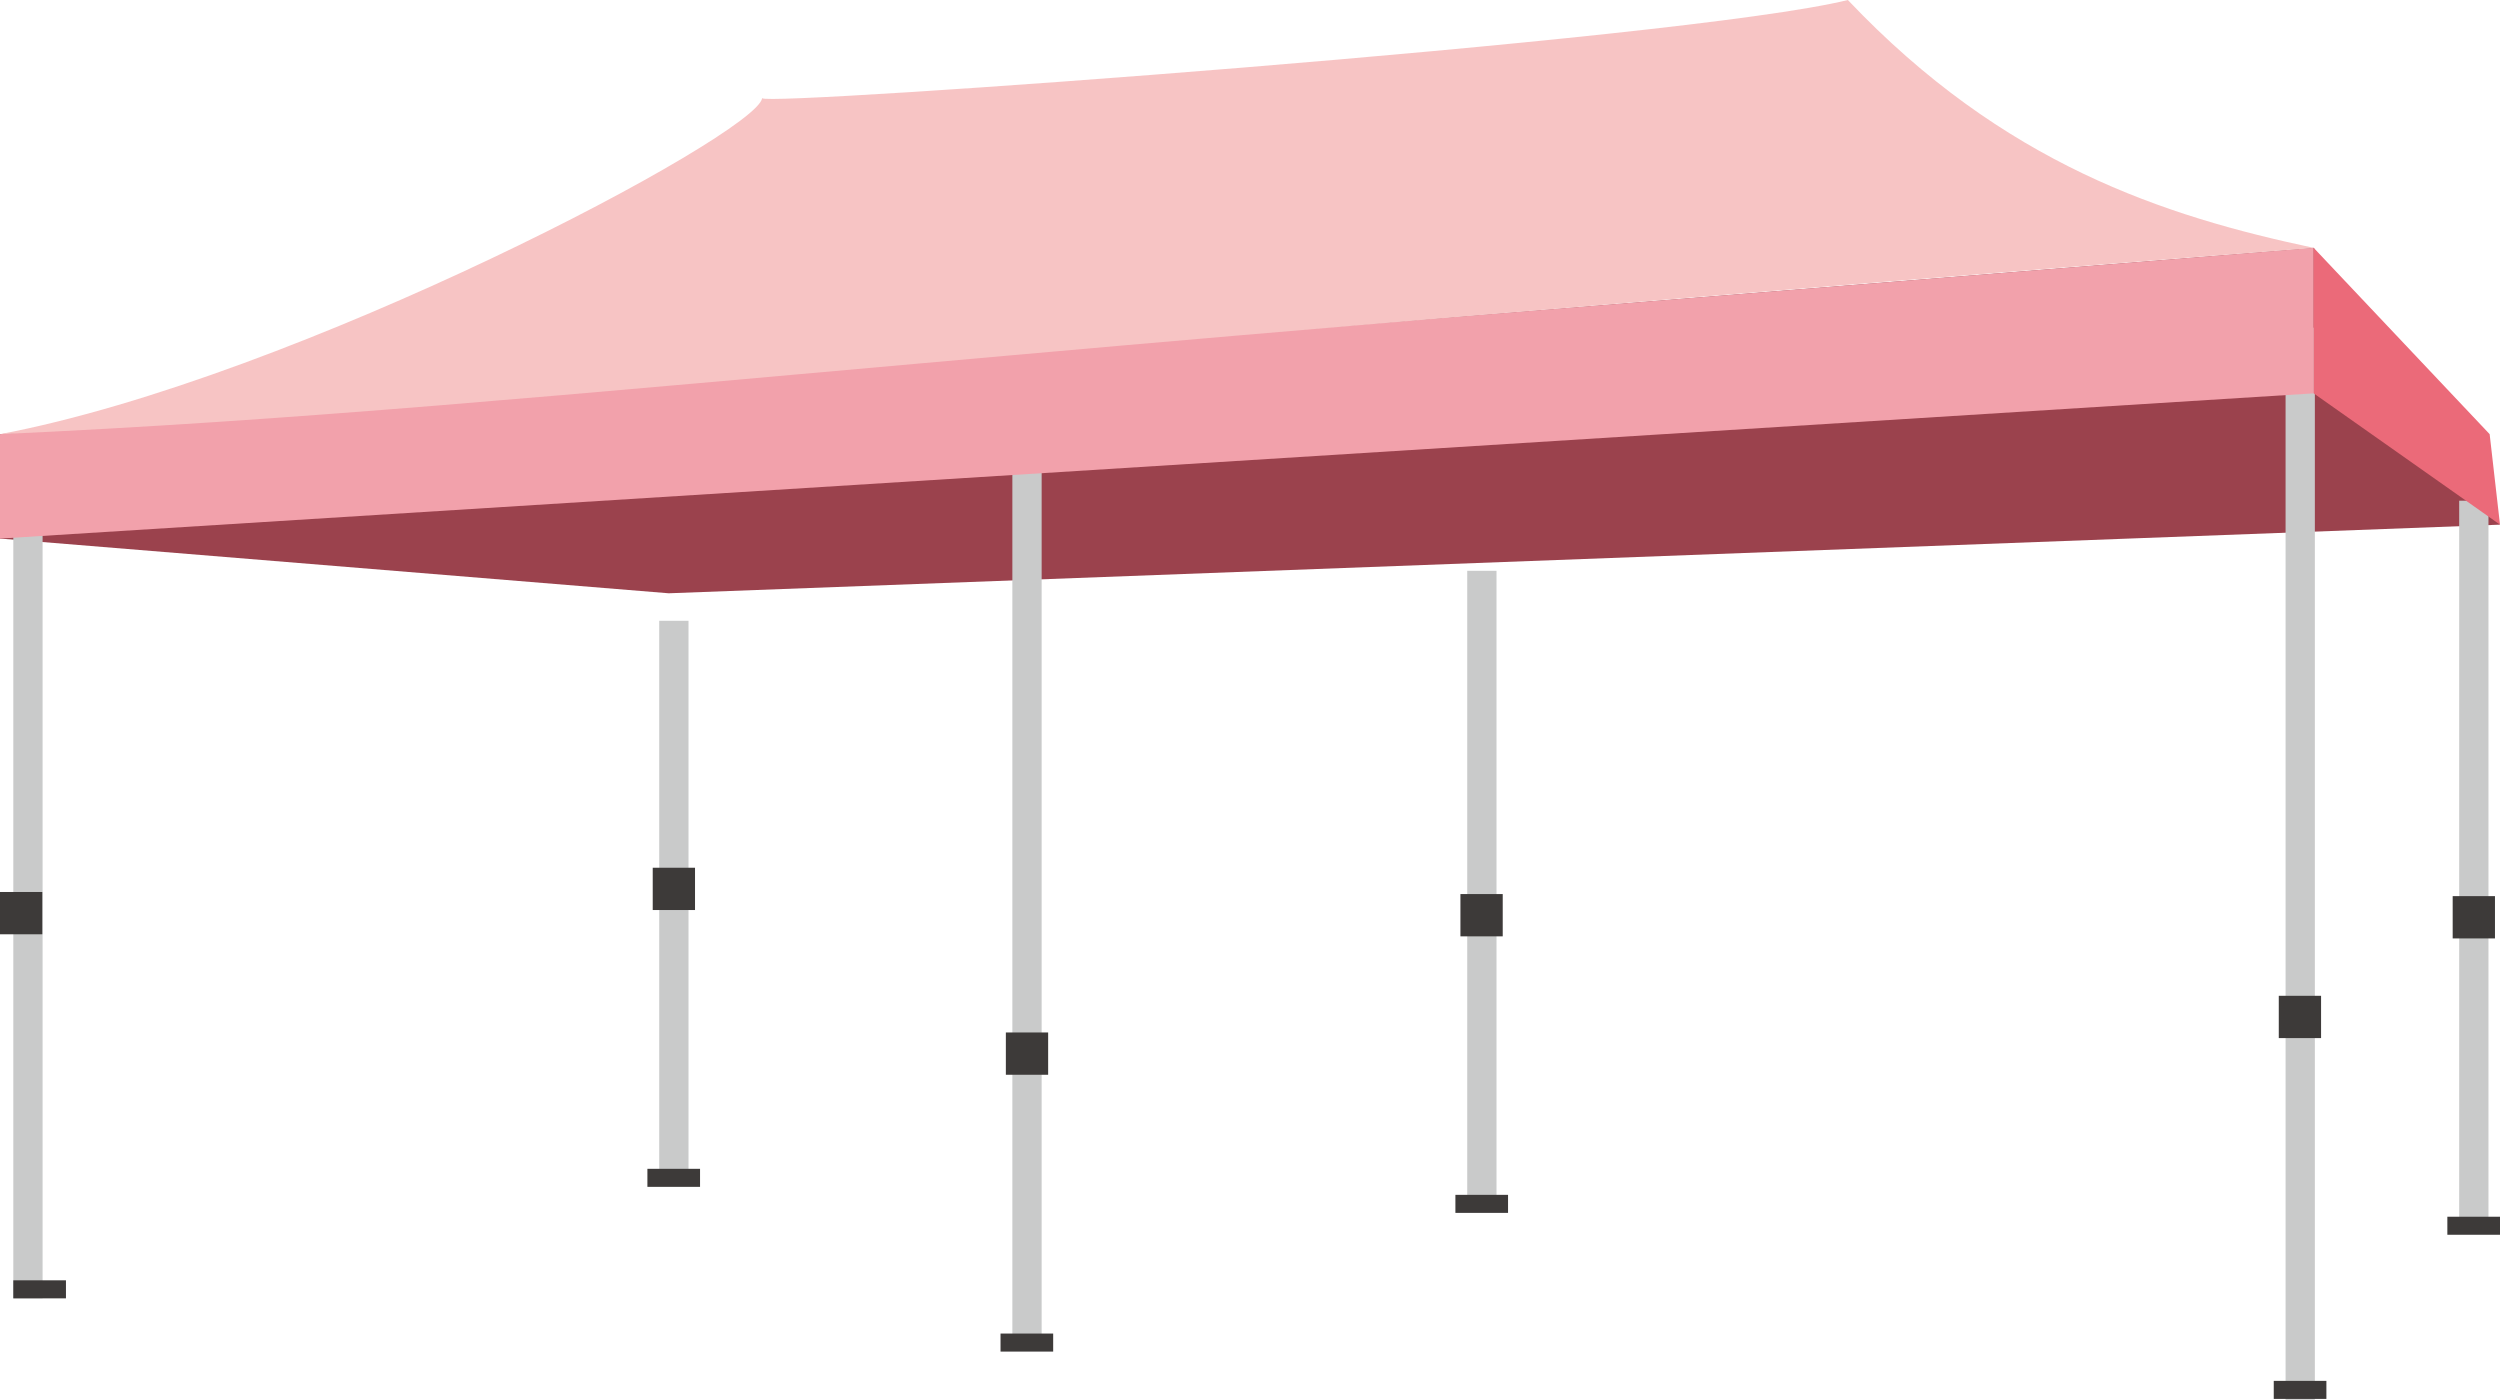
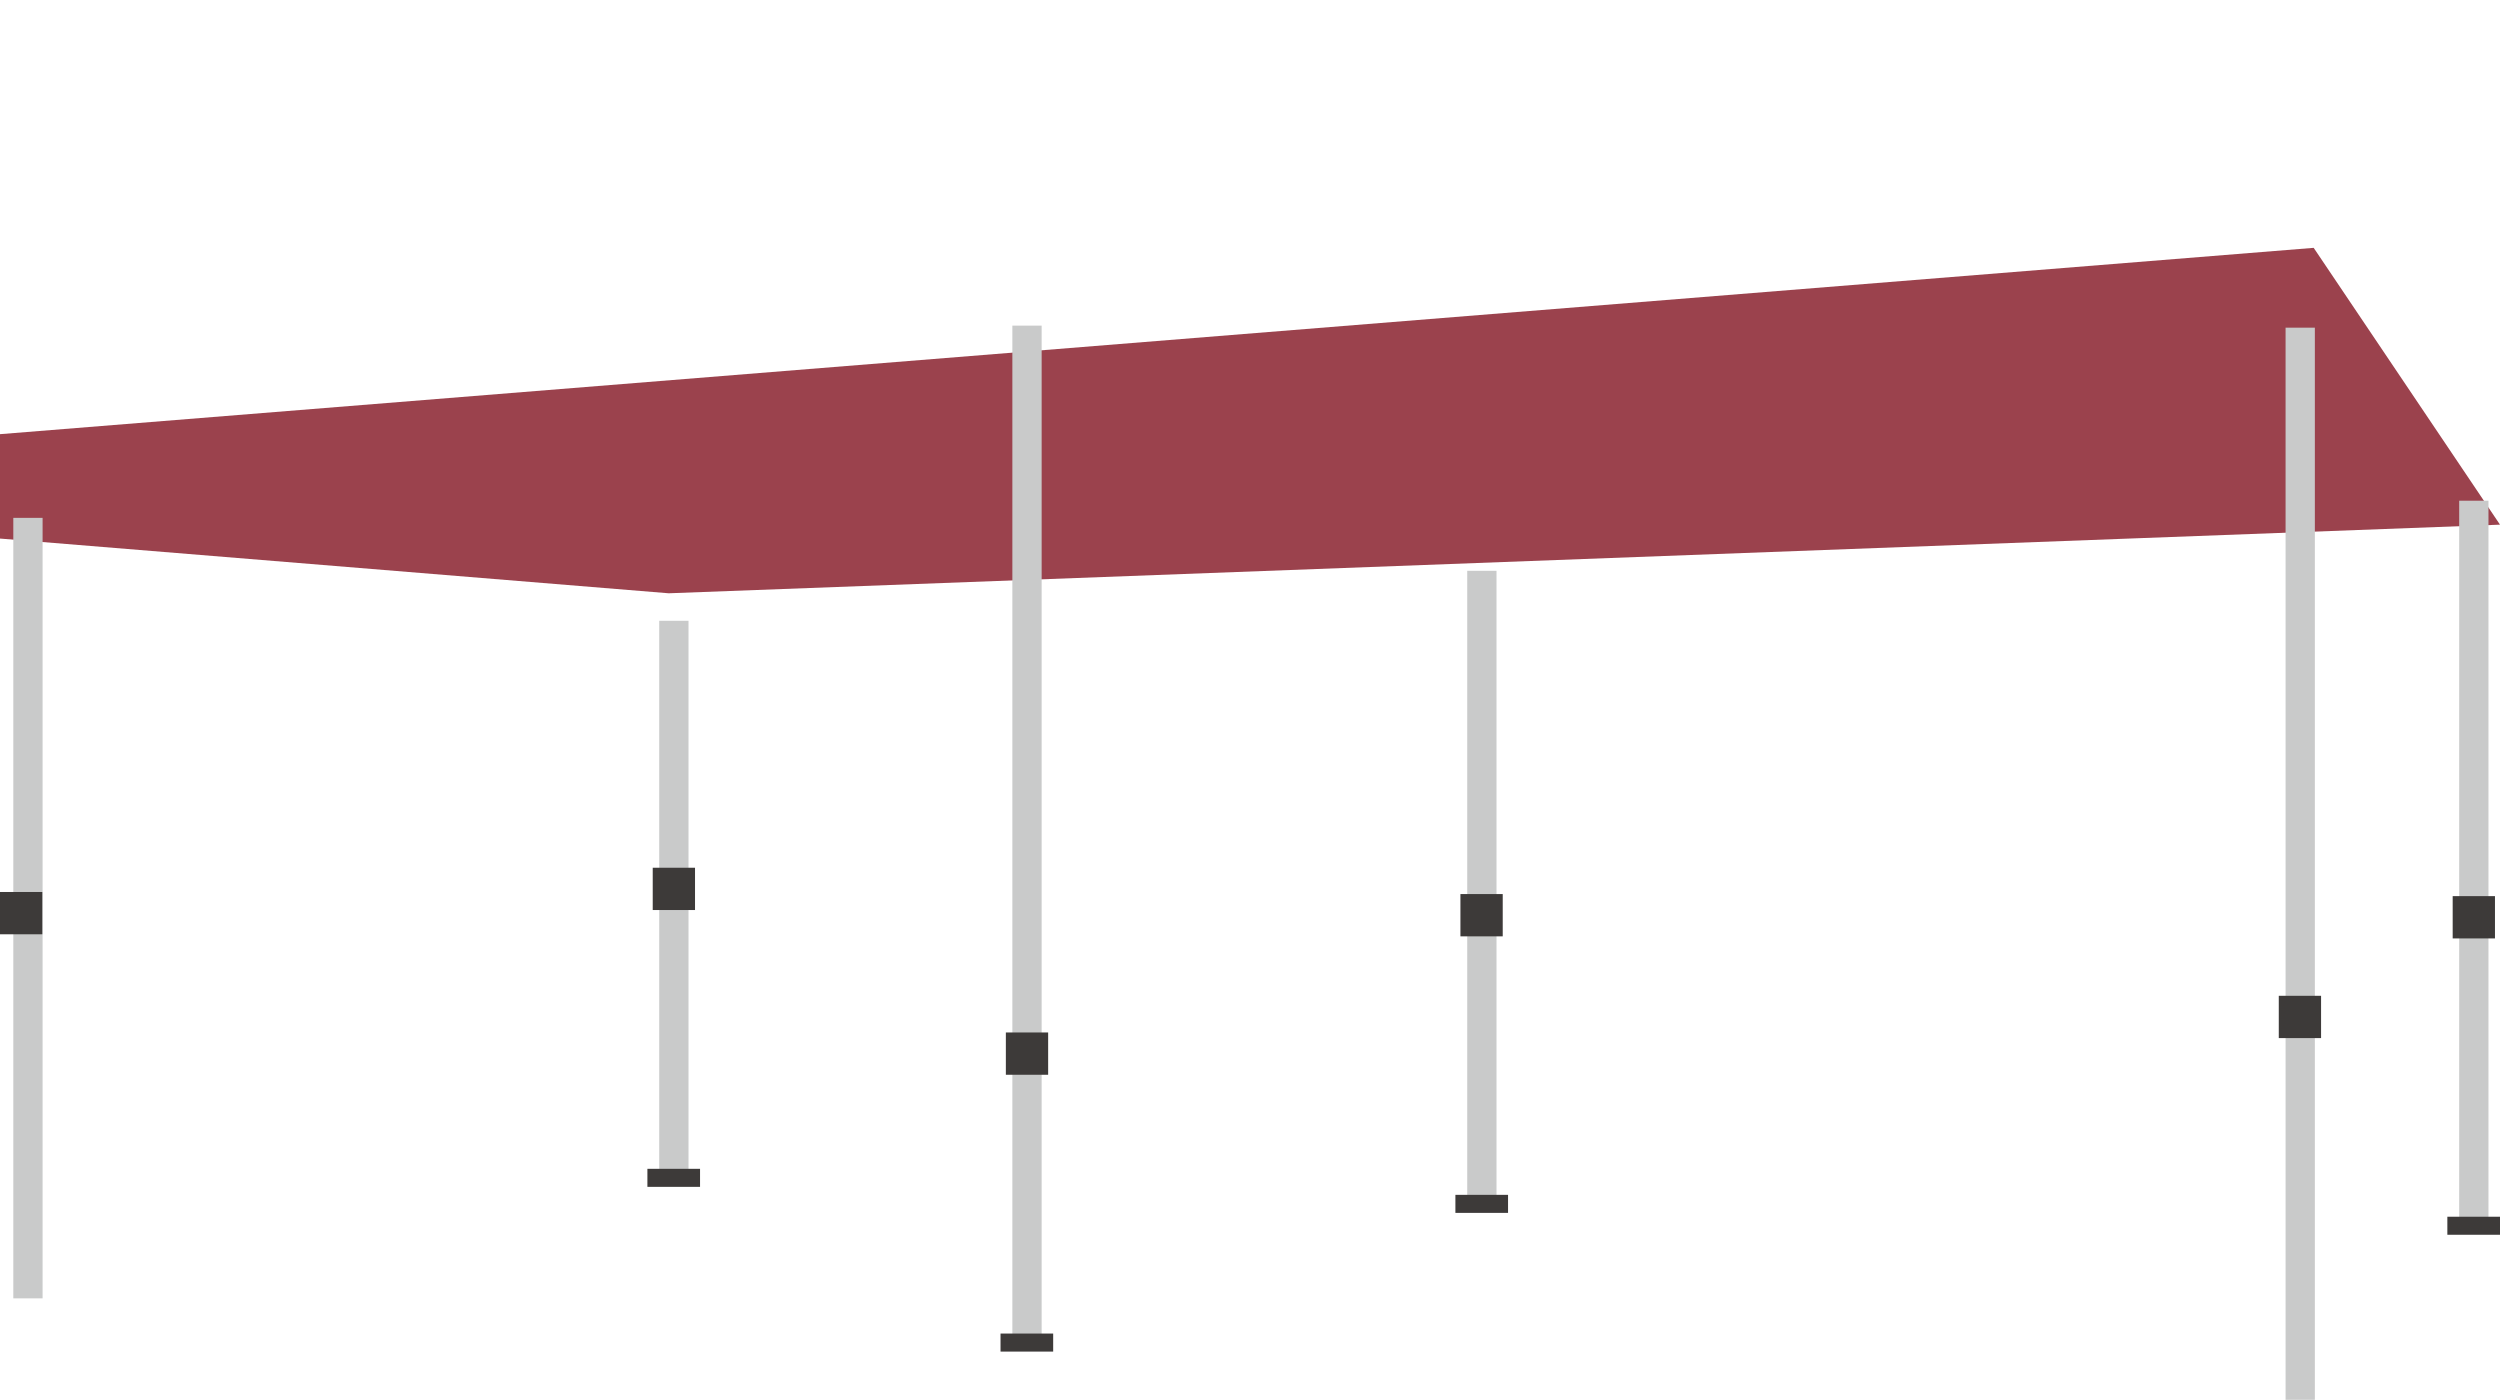
<svg xmlns="http://www.w3.org/2000/svg" id="_レイヤー_2" data-name="レイヤー 2" viewBox="0 0 84.53 47.33">
  <defs>
    <style>
      .cls-1 {
        fill: #f7c4c4;
      }

      .cls-1, .cls-2, .cls-3, .cls-4, .cls-5, .cls-6 {
        stroke-width: 0px;
      }

      .cls-2 {
        fill: #9b424d;
      }

      .cls-3 {
        fill: #eb6a79;
      }

      .cls-4 {
        fill: #c9caca;
      }

      .cls-5 {
        fill: #f2a1ab;
      }

      .cls-6 {
        fill: #3d3a39;
      }
    </style>
  </defs>
  <g id="_レイヤー_1-2" data-name="レイヤー 1">
    <g>
      <polygon class="cls-2" points="22.61 20.06 84.53 17.74 78.23 8.38 0 14.68 0 18.21 22.61 20.06" />
      <g>
        <rect class="cls-4" x="34.23" y="11.01" width=".99" height="34.39" />
        <rect class="cls-6" x="33.83" y="45.09" width="1.78" height=".61" />
        <rect class="cls-6" x="34.01" y="34.91" width="1.43" height="1.43" />
      </g>
      <g>
        <rect class="cls-4" x="49.61" y="19.3" width=".99" height="21.41" />
        <rect class="cls-6" x="49.21" y="40.4" width="1.78" height=".61" />
        <rect class="cls-6" x="49.38" y="30.23" width="1.43" height="1.43" />
      </g>
      <g>
        <rect class="cls-4" x="22.29" y="20.99" width=".99" height="18.83" />
        <rect class="cls-6" x="21.89" y="39.52" width="1.78" height=".61" />
        <rect class="cls-6" x="22.07" y="29.34" width="1.43" height="1.43" />
      </g>
      <g>
        <rect class="cls-4" x="77.28" y="11.08" width=".99" height="36.25" />
-         <rect class="cls-6" x="76.88" y="46.69" width="1.78" height=".61" />
        <rect class="cls-6" x="77.05" y="33.67" width="1.43" height="1.43" />
      </g>
      <g>
        <rect class="cls-4" x=".45" y="17.51" width=".99" height="26.39" />
-         <rect class="cls-6" x=".45" y="43.29" width="1.78" height=".61" />
        <rect class="cls-6" y="30.16" width="1.43" height="1.43" />
      </g>
      <g>
        <rect class="cls-4" x="83.15" y="16.93" width=".99" height="24.51" />
        <rect class="cls-6" x="82.75" y="41.14" width="1.78" height=".61" />
        <rect class="cls-6" x="82.93" y="30.3" width="1.43" height="1.43" />
      </g>
-       <polygon class="cls-5" points="78.23 13.3 0 18.21 0 14.68 78.23 8.38 78.23 13.3" />
-       <polygon class="cls-3" points="84.18 14.68 84.53 17.74 78.23 13.3 78.23 8.38 84.18 14.68" />
-       <path class="cls-1" d="M25.77,3.32c-.19,1.24-15.71,9.46-25.77,11.36,9.85-.45,18.39-1.26,34.23-2.67,20.11-1.79,44-3.63,44-3.63-5.05-1.07-10.49-2.83-15.75-8.38-5.54,1.37-36.68,3.61-36.7,3.32Z" />
+       <path class="cls-1" d="M25.77,3.32Z" />
    </g>
  </g>
</svg>